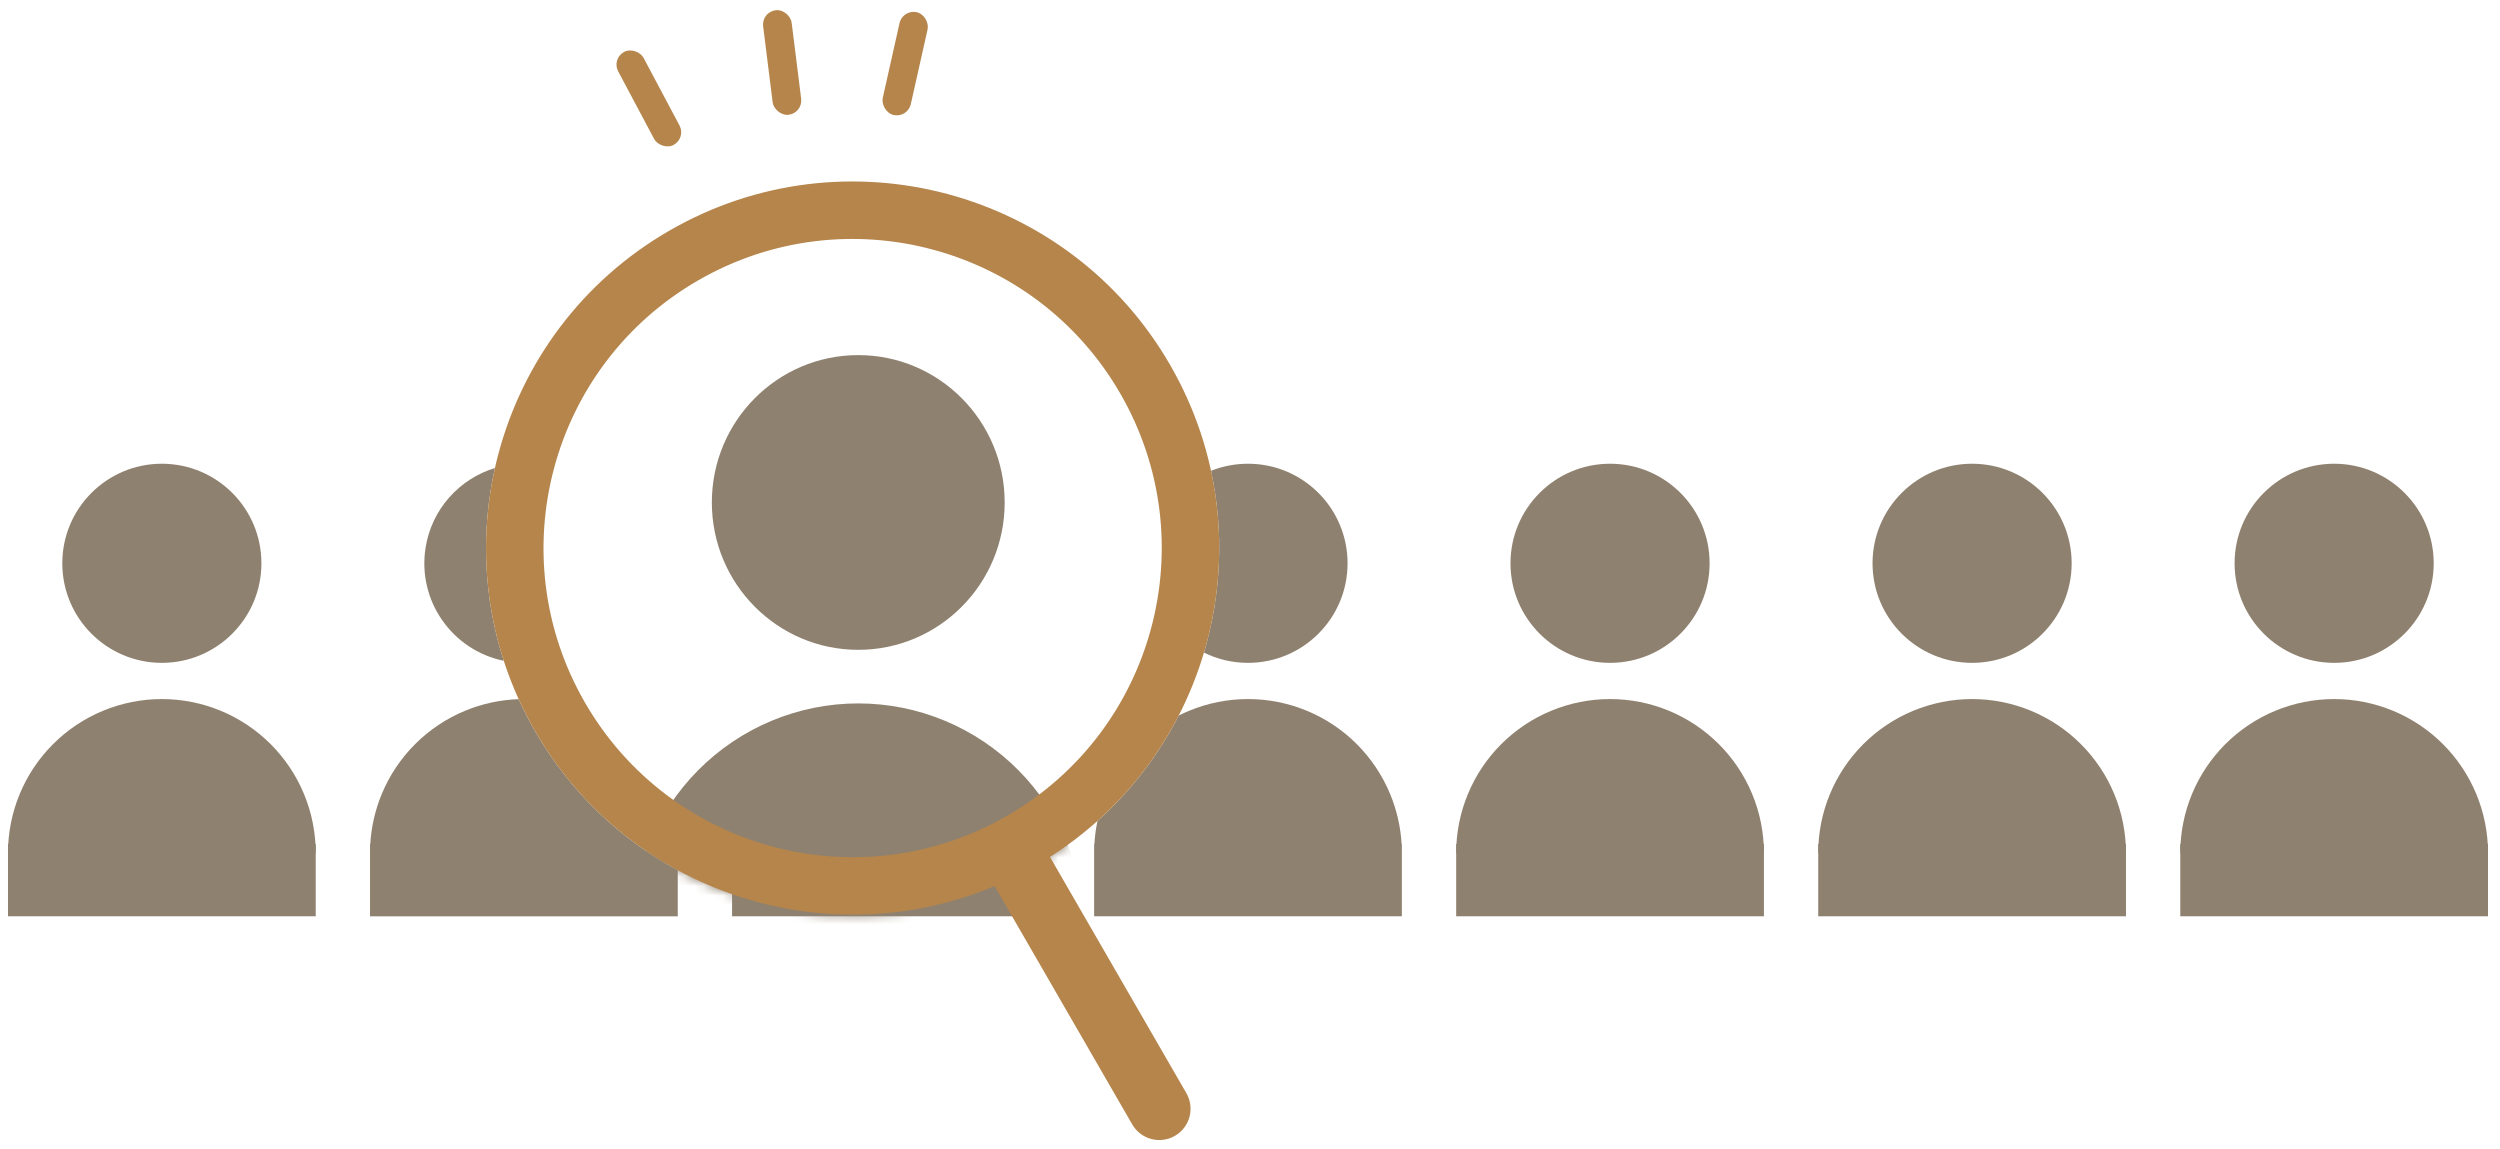
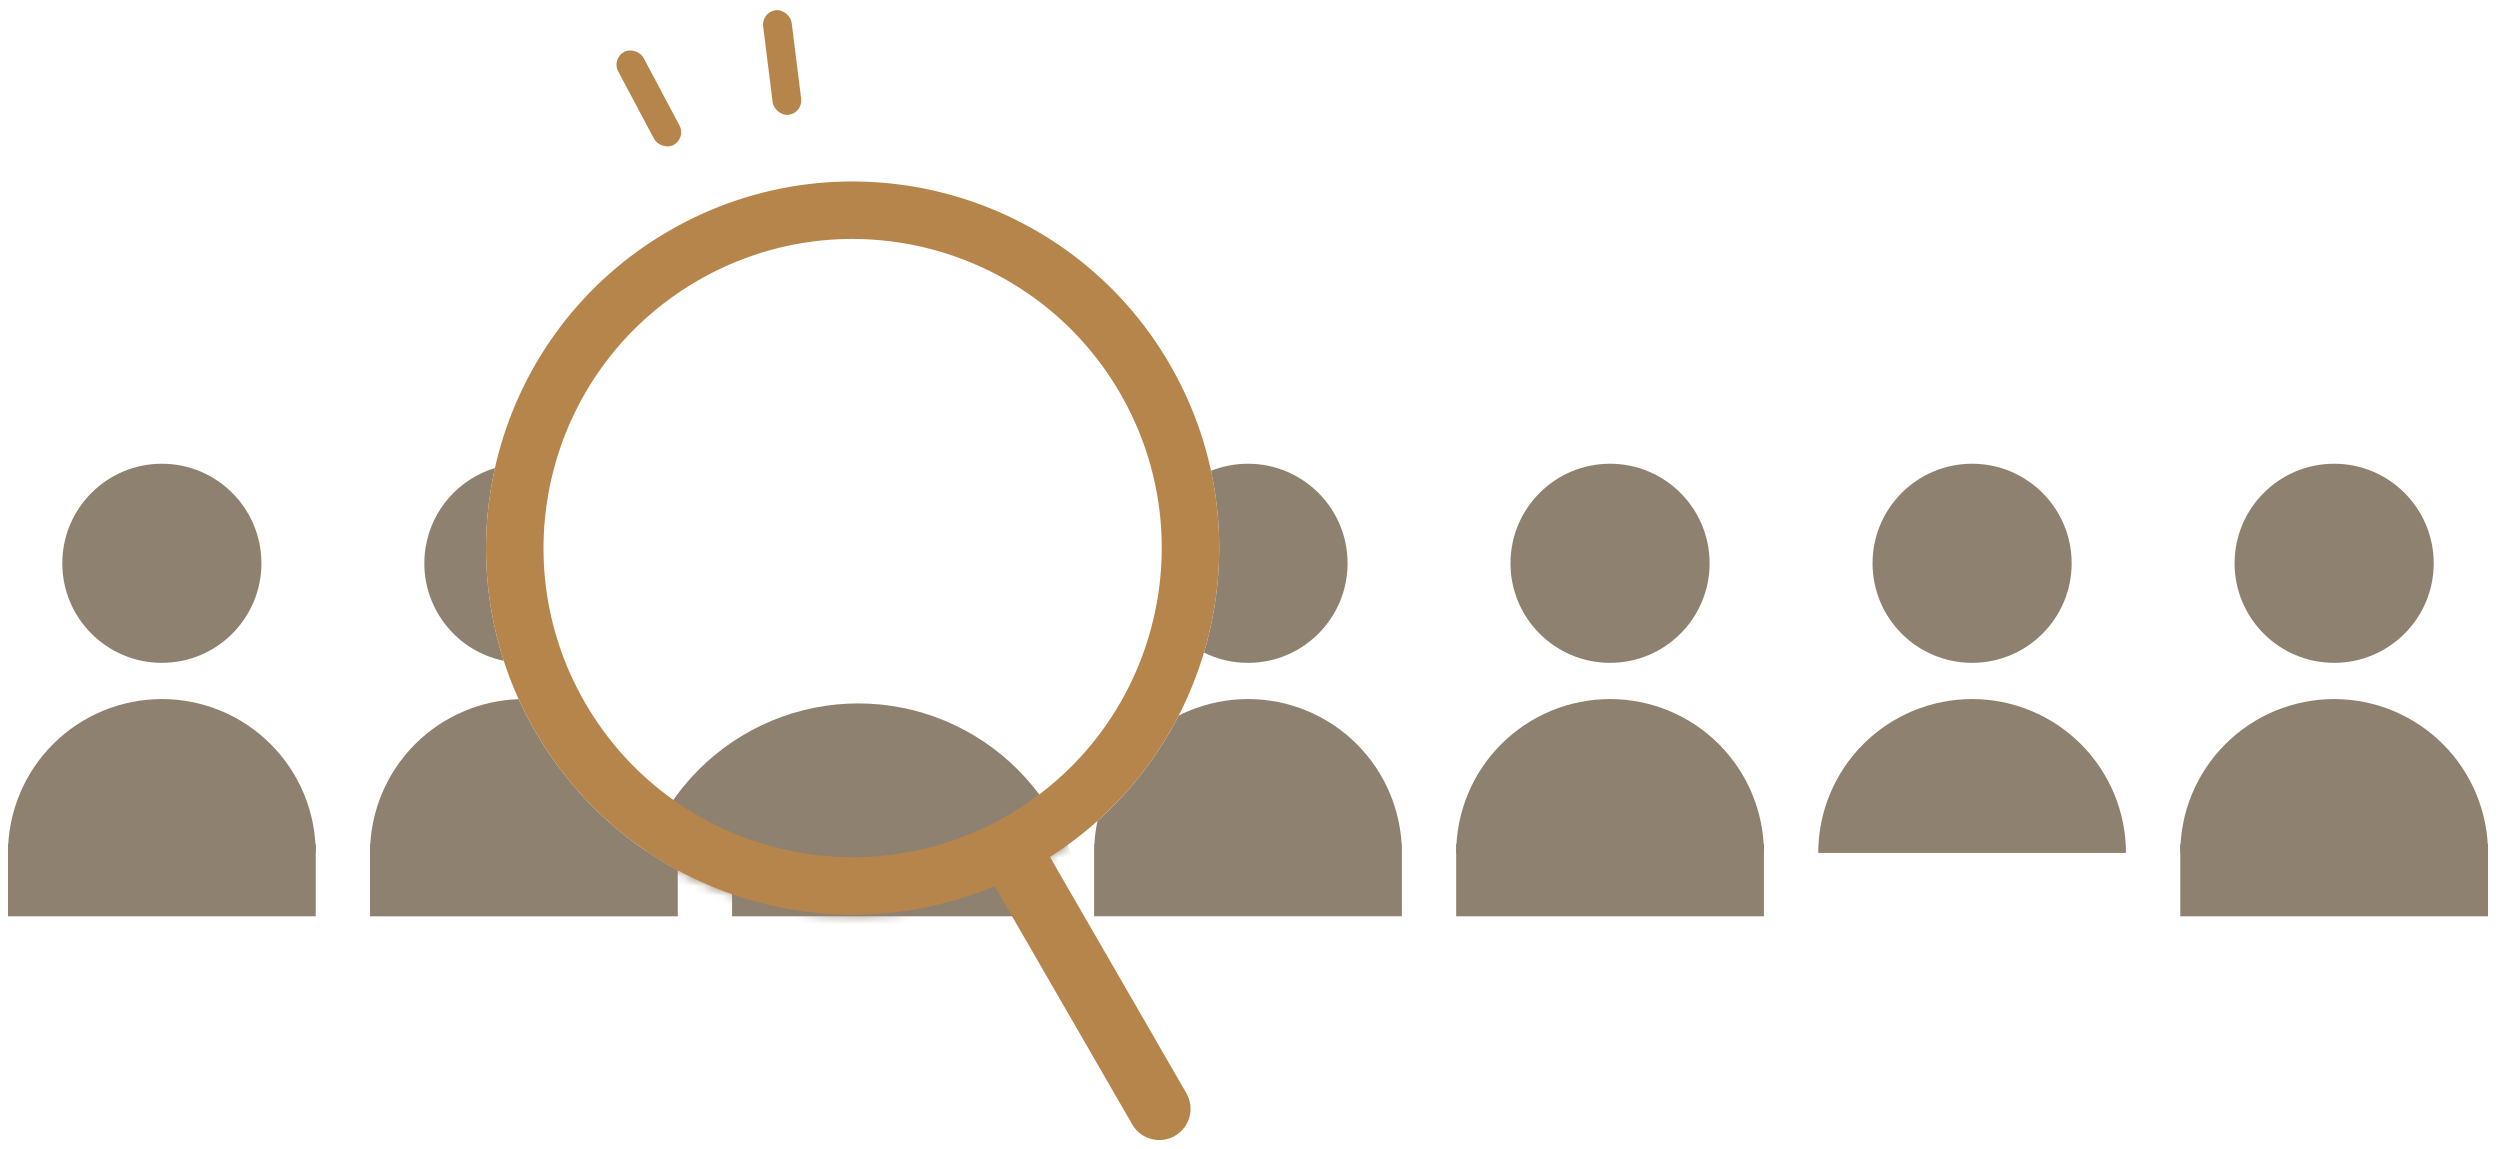
<svg xmlns="http://www.w3.org/2000/svg" width="261" height="120" viewBox="0 0 261 120" fill="none">
  <circle cx="16.898" cy="58.808" r="10.394" fill="#8F816F" />
  <path d="M32.962 89.046C32.962 86.937 32.546 84.848 31.739 82.899C30.931 80.95 29.748 79.179 28.256 77.688C26.765 76.196 24.994 75.013 23.045 74.205C21.096 73.398 19.007 72.982 16.897 72.982C14.788 72.982 12.699 73.398 10.75 74.205C8.801 75.013 7.03 76.196 5.538 77.688C4.047 79.179 2.863 80.95 2.056 82.899C1.249 84.848 0.833 86.937 0.833 89.046L32.962 89.046Z" fill="#8F816F" />
-   <path d="M0.833 88.102H32.962V95.661H0.833V88.102Z" fill="#8F816F" />
+   <path d="M0.833 88.102H32.962V95.661H0.833Z" fill="#8F816F" />
  <path fill-rule="evenodd" clip-rule="evenodd" d="M51.672 48.86C47.977 49.986 45.059 53.136 44.425 57.209C43.568 62.712 47.197 67.879 52.594 68.988C50.446 62.363 50.203 55.413 51.672 48.86ZM54.147 72.992C52.224 73.058 50.328 73.468 48.548 74.206C46.599 75.013 44.828 76.196 43.336 77.688C41.844 79.18 40.661 80.95 39.854 82.899C39.167 84.557 38.764 86.316 38.659 88.102H38.631V89.047V95.662H70.759V90.857C64.752 87.604 59.541 82.703 55.875 76.353C55.238 75.25 54.662 74.128 54.147 72.992Z" fill="#8F816F" />
  <path d="M108.557 89.598C108.557 87.664 108.142 85.749 107.335 83.963C106.527 82.176 105.344 80.553 103.852 79.186C102.361 77.818 100.59 76.734 98.641 75.993C96.692 75.253 94.603 74.873 92.493 74.873C90.384 74.873 88.295 75.253 86.346 75.993C84.397 76.734 82.626 77.818 81.134 79.186C79.643 80.553 78.459 82.176 77.652 83.963C76.845 85.749 76.429 87.664 76.429 89.598L108.557 89.598Z" fill="#8F816F" />
  <path d="M76.429 88.732H108.557V95.661H76.429V88.732Z" fill="#8F816F" />
  <mask id="mask0_1081_678" style="mask-type:alpha" maskUnits="userSpaceOnUse" x="50" y="18" width="78" height="78">
    <circle cx="89.015" cy="57.219" r="38.267" transform="rotate(-30 89.015 57.219)" fill="#D9D9D9" />
  </mask>
  <g mask="url(#mask0_1081_678)">
-     <path d="M104.889 52.458C104.889 60.954 98.045 67.842 89.603 67.842C81.161 67.842 74.317 60.954 74.317 52.458C74.317 43.962 81.161 37.074 89.603 37.074C98.045 37.074 104.889 43.962 104.889 52.458Z" fill="#8F816F" />
    <path d="M113.227 97.211C113.227 94.088 112.616 90.997 111.429 88.112C110.241 85.228 108.501 82.607 106.308 80.399C104.114 78.192 101.51 76.44 98.644 75.246C95.777 74.051 92.706 73.436 89.603 73.436C86.501 73.436 83.429 74.051 80.563 75.246C77.697 76.44 75.092 78.192 72.899 80.399C70.705 82.607 68.965 85.228 67.778 88.112C66.591 90.997 65.98 94.088 65.98 97.211H113.227Z" fill="#8F816F" />
    <path d="M65.98 95.812H113.227V107H65.98V95.812Z" fill="#8F816F" />
  </g>
  <path fill-rule="evenodd" clip-rule="evenodd" d="M114.578 85.705C114.411 86.494 114.302 87.295 114.255 88.101H114.227V89.046V95.661H146.355V89.046V88.101H146.327C146.222 86.315 145.819 84.556 145.132 82.899C144.325 80.95 143.142 79.179 141.65 77.687C140.159 76.195 138.388 75.012 136.439 74.205C134.49 73.397 132.401 72.982 130.291 72.982C128.182 72.982 126.093 73.397 124.144 74.205C123.776 74.357 123.414 74.523 123.06 74.701C120.964 78.792 118.116 82.537 114.578 85.705ZM125.693 68.132C127.079 68.817 128.64 69.202 130.291 69.202C136.032 69.202 140.686 64.549 140.686 58.808C140.686 53.067 136.032 48.414 130.291 48.414C128.928 48.414 127.625 48.676 126.432 49.153C127.805 55.512 127.503 62.043 125.693 68.132Z" fill="#8F816F" />
  <circle cx="168.089" cy="58.808" r="10.394" fill="#8F816F" />
  <path d="M184.153 89.046C184.153 86.937 183.738 84.848 182.93 82.899C182.123 80.95 180.94 79.179 179.448 77.688C177.956 76.196 176.185 75.013 174.236 74.205C172.287 73.398 170.199 72.982 168.089 72.982C165.979 72.982 163.891 73.398 161.942 74.205C159.993 75.013 158.222 76.196 156.73 77.688C155.238 79.179 154.055 80.95 153.248 82.899C152.44 84.848 152.025 86.937 152.025 89.046L184.153 89.046Z" fill="#8F816F" />
  <path d="M152.025 88.102H184.153V95.661H152.025V88.102Z" fill="#8F816F" />
  <circle cx="205.887" cy="58.808" r="10.394" fill="#8F816F" />
  <path d="M221.951 89.046C221.951 86.937 221.535 84.848 220.728 82.899C219.921 80.95 218.738 79.179 217.246 77.688C215.754 76.196 213.983 75.013 212.034 74.205C210.085 73.398 207.996 72.982 205.887 72.982C203.777 72.982 201.688 73.398 199.739 74.205C197.79 75.013 196.02 76.196 194.528 77.688C193.036 79.179 191.853 80.95 191.046 82.899C190.238 84.848 189.823 86.937 189.823 89.046L221.951 89.046Z" fill="#8F816F" />
-   <path d="M189.823 88.102H221.951V95.661H189.823V88.102Z" fill="#8F816F" />
  <circle cx="243.685" cy="58.808" r="10.394" fill="#8F816F" />
  <path d="M259.749 89.046C259.749 86.937 259.333 84.848 258.526 82.899C257.719 80.95 256.535 79.179 255.044 77.688C253.552 76.196 251.781 75.013 249.832 74.205C247.883 73.398 245.794 72.982 243.685 72.982C241.575 72.982 239.486 73.398 237.537 74.205C235.588 75.013 233.817 76.196 232.326 77.688C230.834 79.179 229.651 80.95 228.843 82.899C228.036 84.848 227.621 86.937 227.621 89.046L259.749 89.046Z" fill="#8F816F" />
  <path d="M227.621 88.102H259.749V95.661H227.621V88.102Z" fill="#8F816F" />
  <path fill-rule="evenodd" clip-rule="evenodd" d="M105.148 85.163C120.581 76.253 125.869 56.519 116.959 41.086C108.048 25.653 88.314 20.365 72.881 29.275C57.448 38.185 52.161 57.919 61.071 73.352C69.981 88.785 89.715 94.073 105.148 85.163ZM108.148 90.359C126.451 79.792 132.722 56.388 122.155 38.086C111.588 19.783 88.184 13.512 69.881 24.079C51.579 34.646 45.308 58.05 55.875 76.352C66.442 94.655 89.846 100.926 108.148 90.359Z" fill="#B5854B" />
  <path d="M102.962 90.985L108.612 87.723L123.857 114.127C124.757 115.687 124.223 117.682 122.662 118.583C121.102 119.484 119.107 118.949 118.206 117.389L102.962 90.985Z" fill="#B5854B" />
  <rect x="63.833" y="6.124" width="3" height="11" rx="1.5" transform="rotate(-28.004 63.833 6.124)" fill="#B5854B" />
  <rect x="79.486" y="1.254" width="3" height="11" rx="1.5" transform="rotate(-7.127 79.486 1.254)" fill="#B5854B" />
-   <rect x="94.241" y="0.946" width="3" height="11" rx="1.5" transform="rotate(12.645 94.241 0.946)" fill="#B5854B" />
</svg>